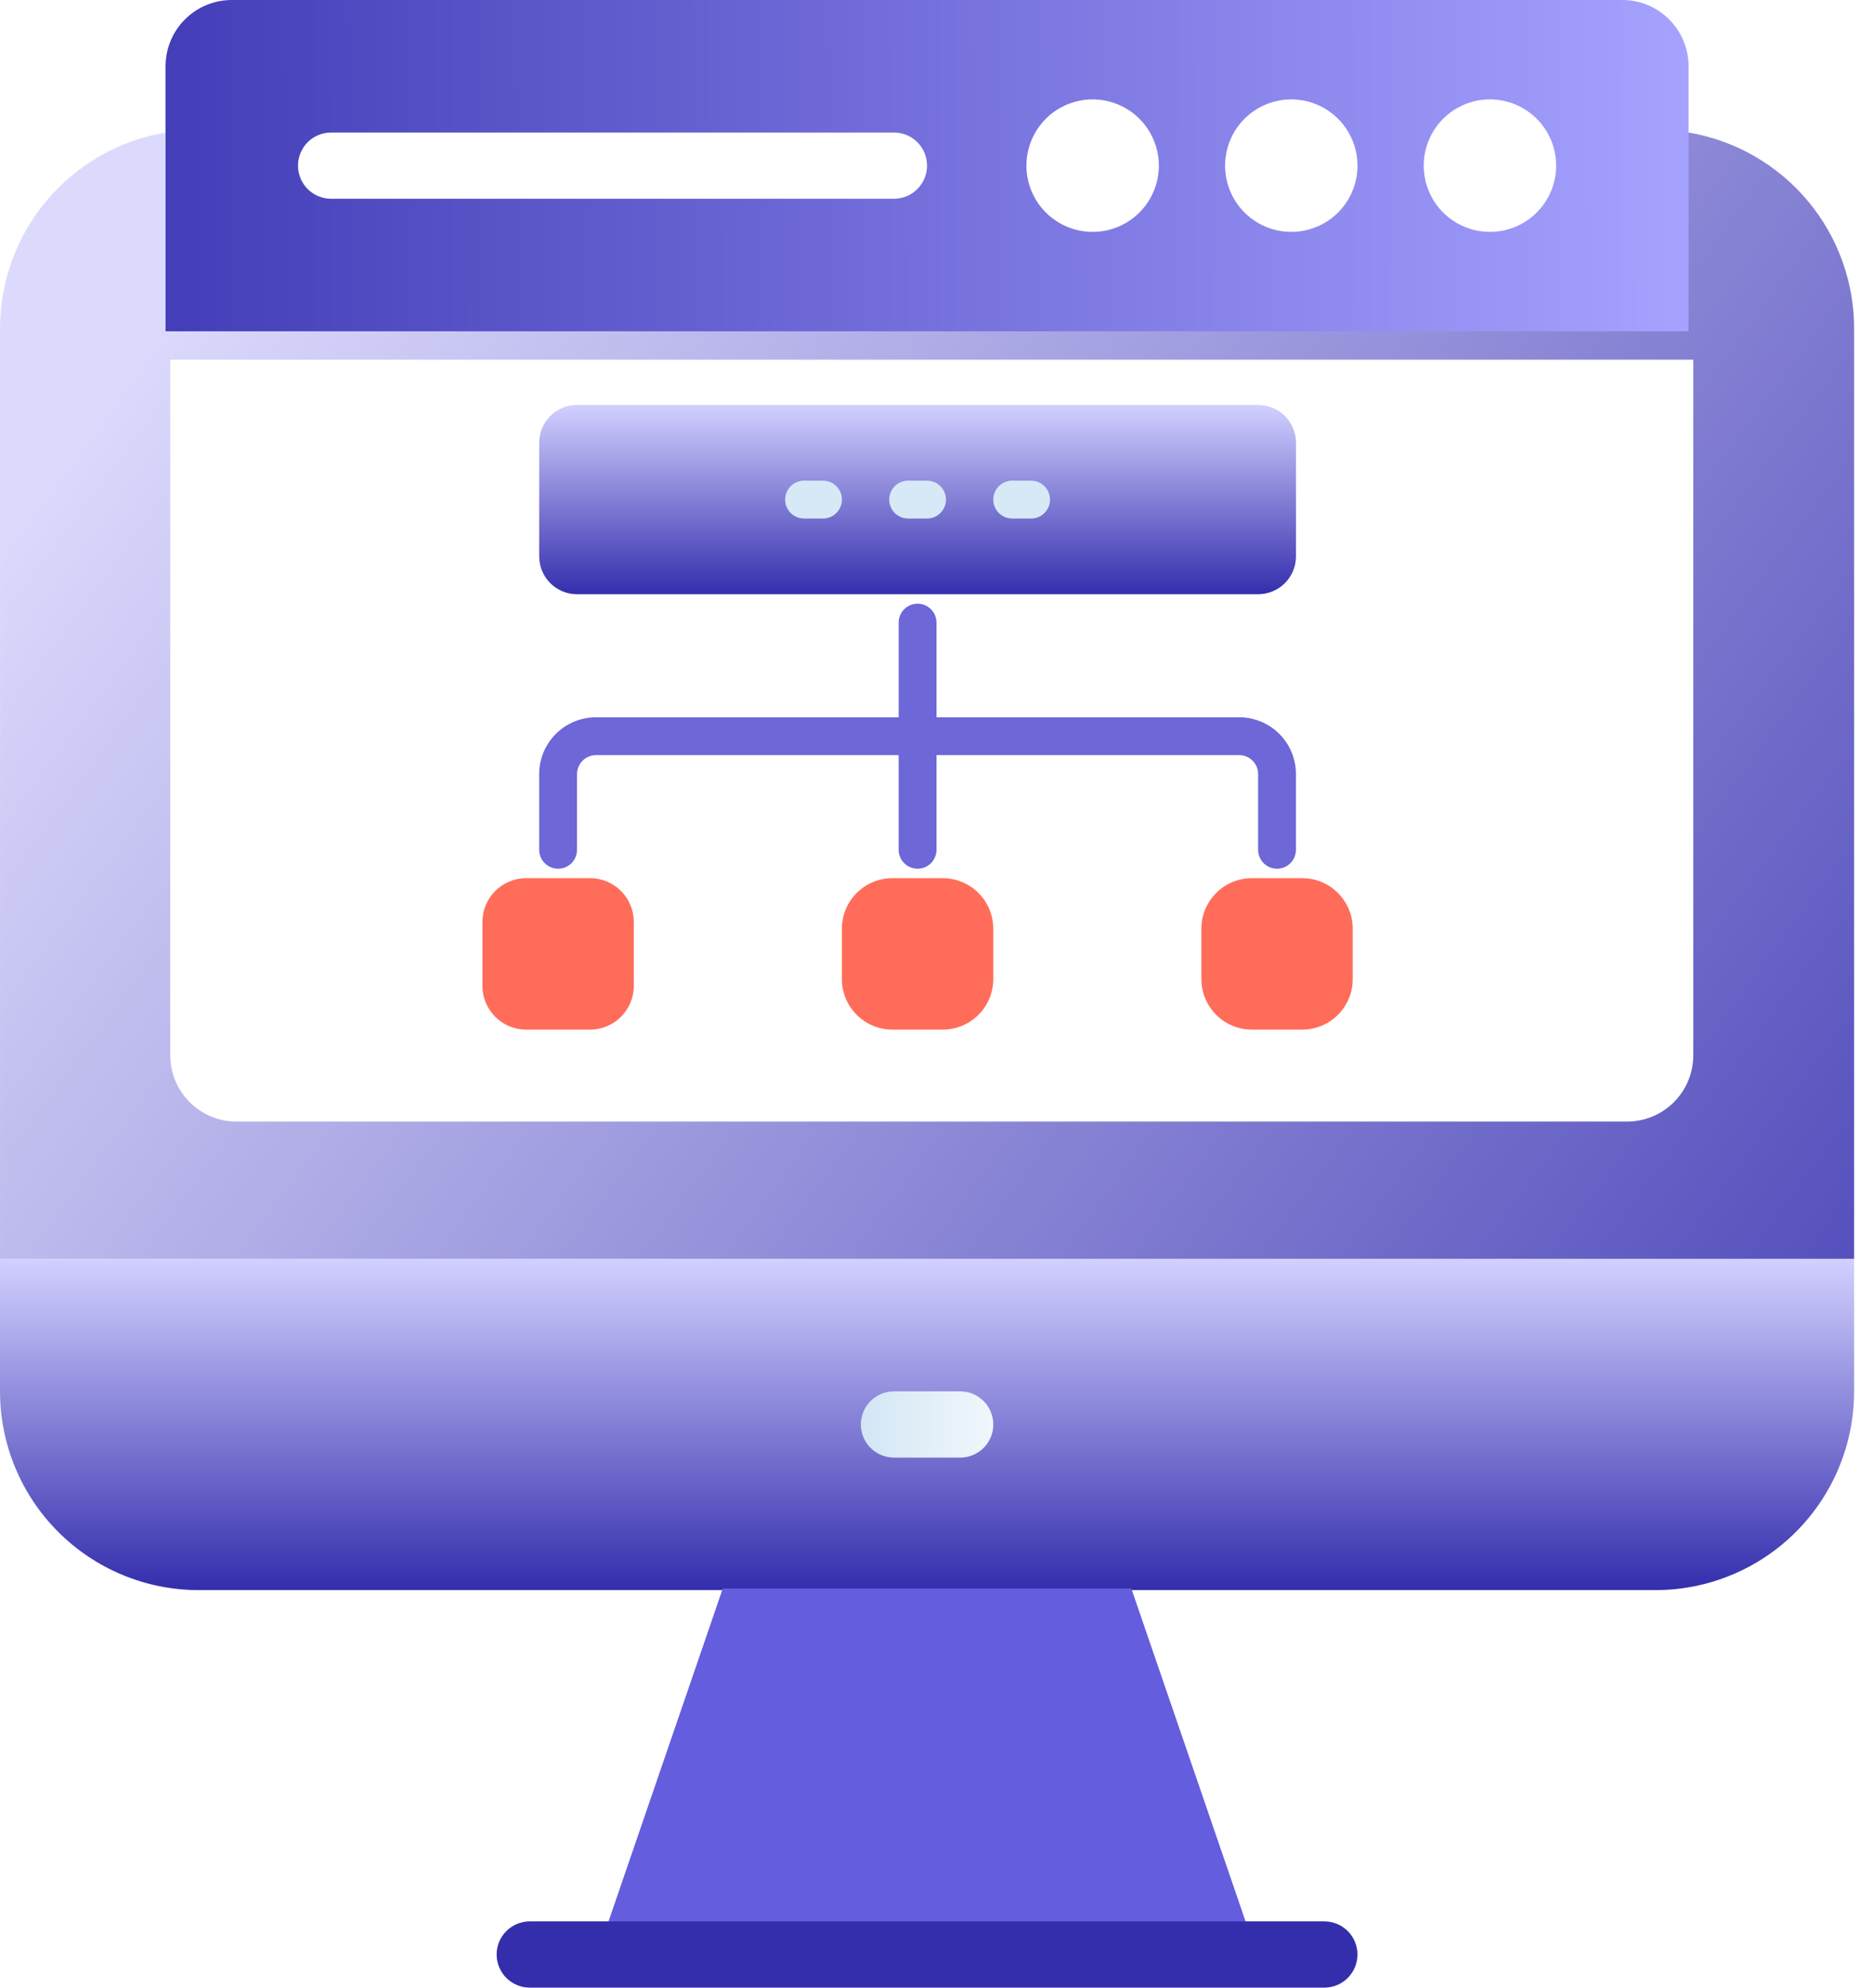
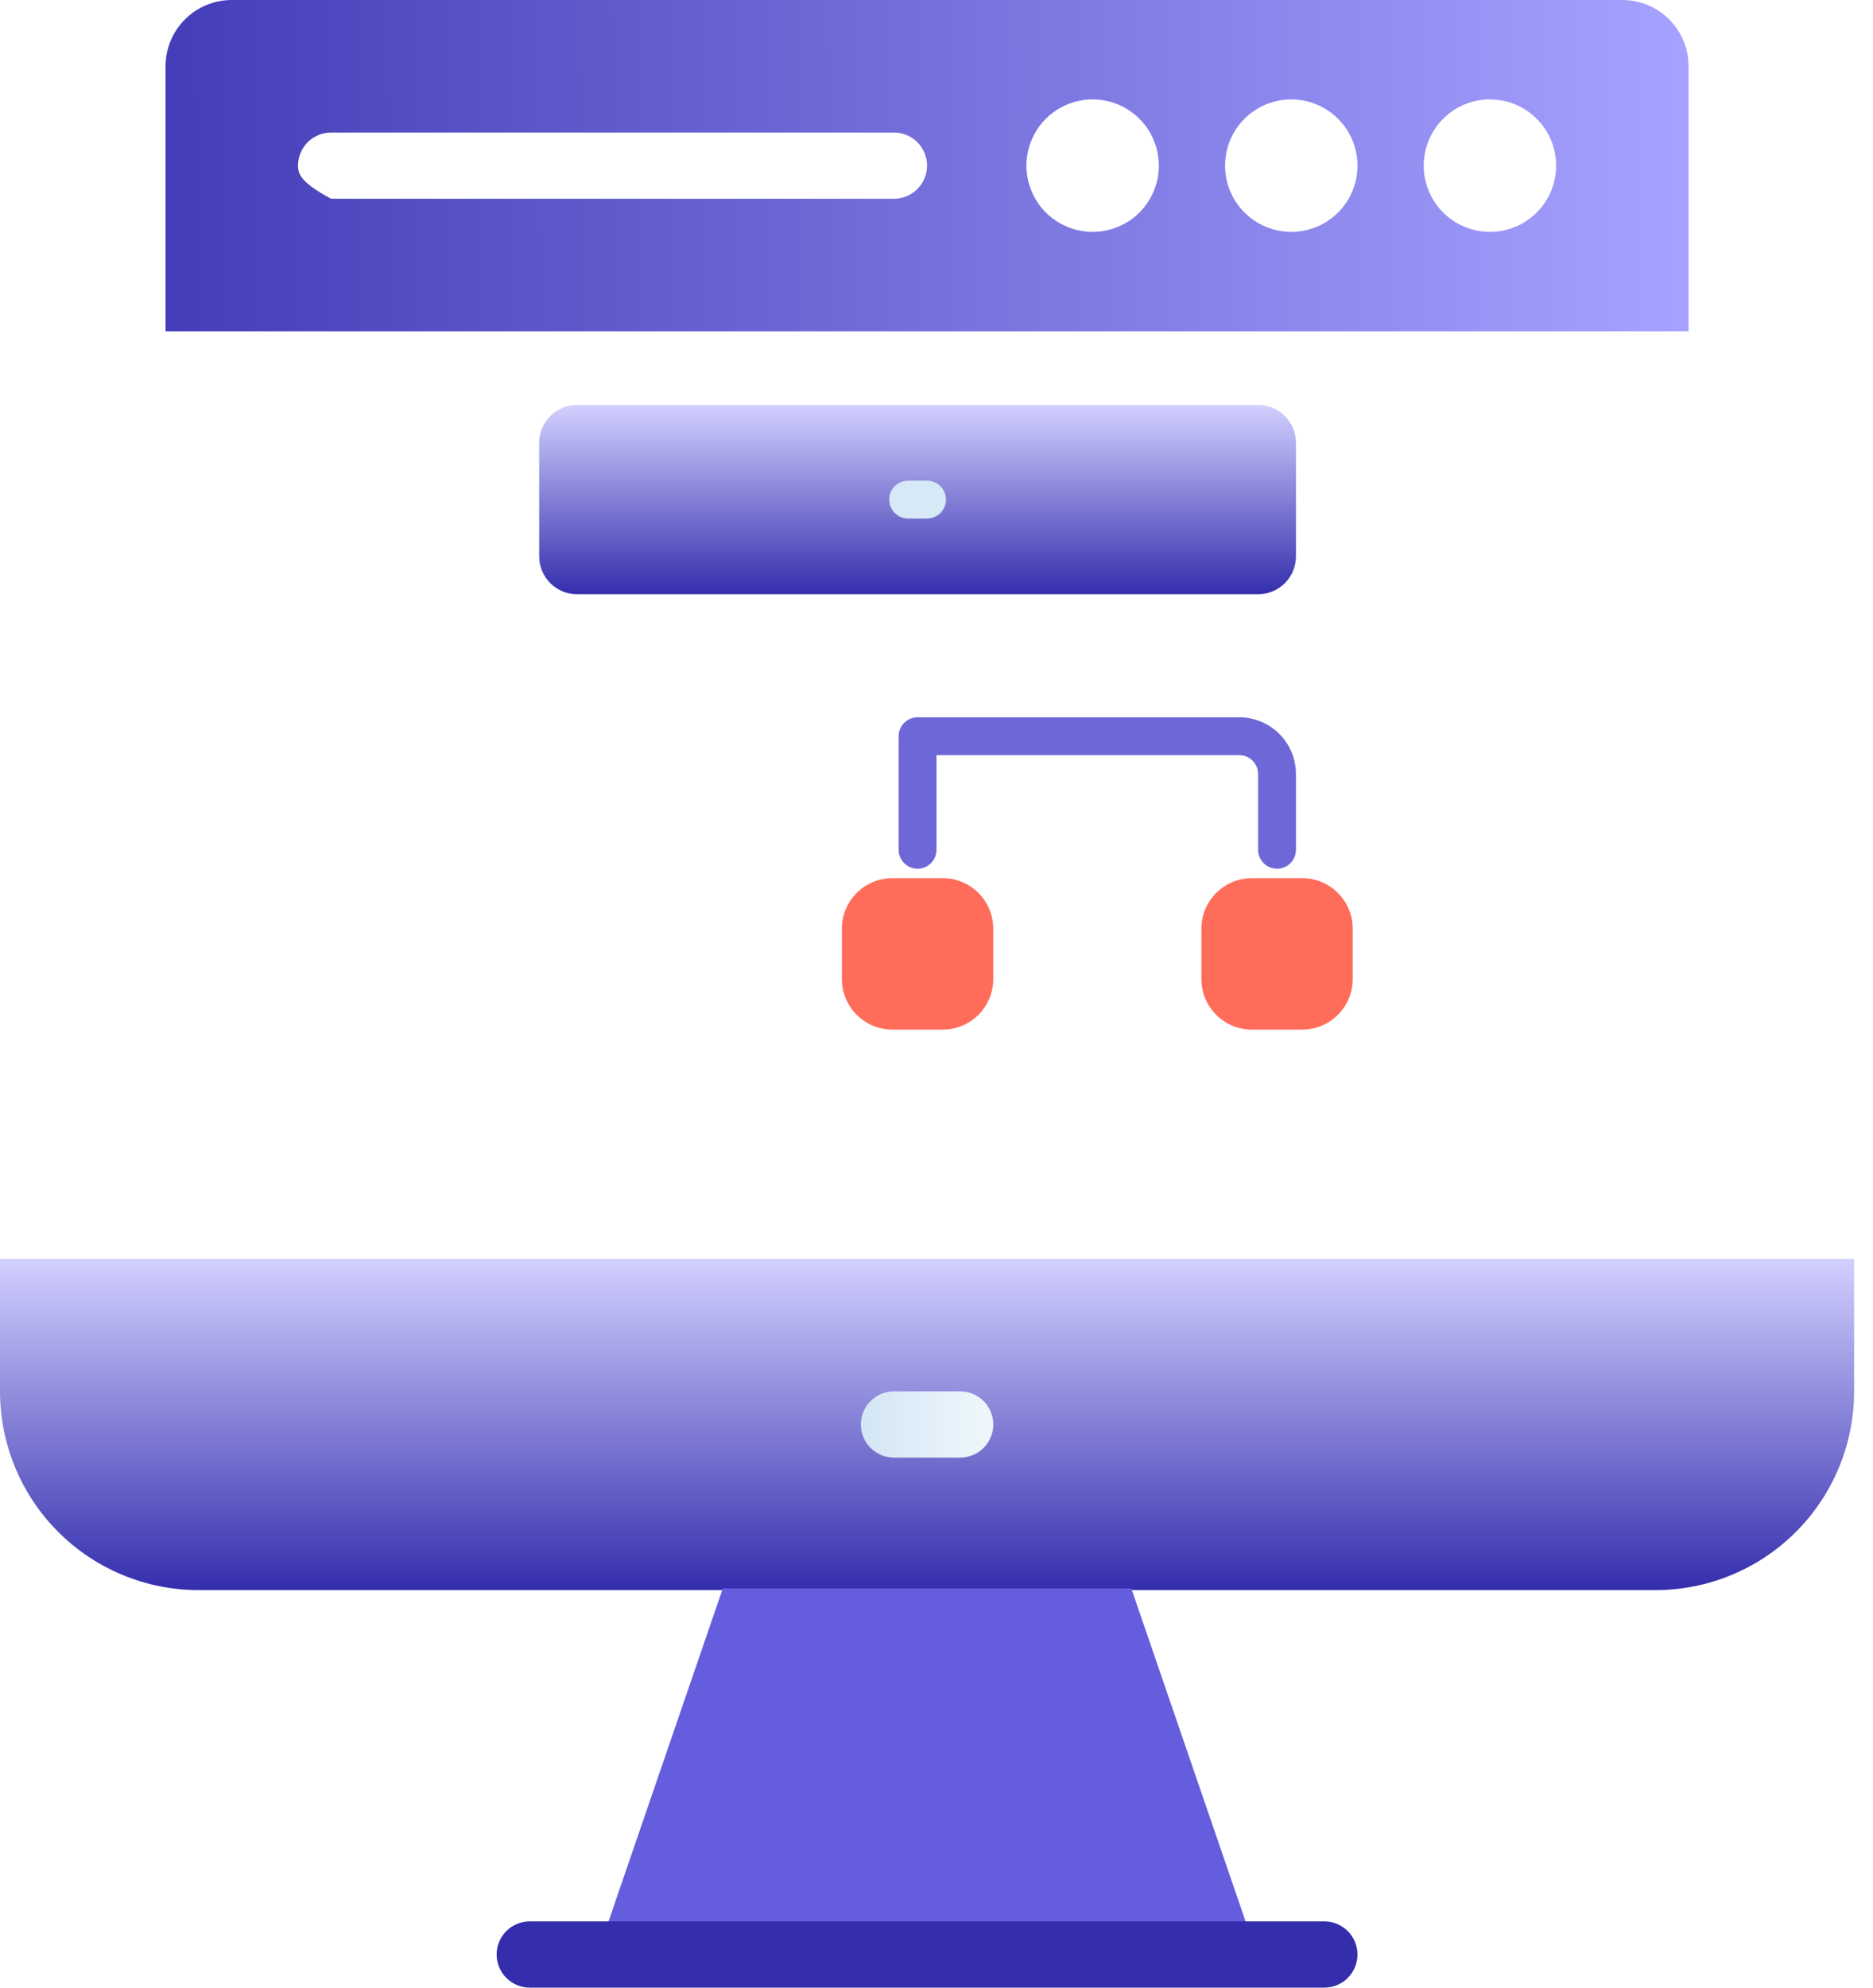
<svg xmlns="http://www.w3.org/2000/svg" width="66" height="70" viewBox="0 0 66 70" fill="none">
  <path d="M65.334 44.333V49C65.334 50.857 64.596 52.637 63.284 53.95C61.971 55.263 60.19 56 58.334 56H7C5.144 56 3.364 55.263 2.051 53.95C0.738 52.637 0 50.857 0 49V44.333H65.334Z" fill="url(#paint0_linear_260_711)" />
-   <path d="M65.334 11.667V44.333H0.001V11.667C-0.023 9.996 0.553 8.371 1.622 7.088C2.692 5.804 4.186 4.945 5.834 4.667H59.501C61.148 4.945 62.642 5.804 63.712 7.088C64.782 8.371 65.357 9.996 65.334 11.667Z" fill="url(#paint1_linear_260_711)" />
  <path d="M44.672 69.942H20.662L25.469 55.942H39.865L44.672 69.942Z" fill="#645DDE" />
  <path d="M46.667 70H18.667C18.358 70 18.061 69.877 17.842 69.658C17.623 69.439 17.5 69.143 17.5 68.833C17.5 68.524 17.623 68.227 17.842 68.008C18.061 67.79 18.358 67.667 18.667 67.667H46.667C46.977 67.667 47.273 67.79 47.492 68.008C47.711 68.227 47.834 68.524 47.834 68.833C47.834 69.143 47.711 69.439 47.492 69.658C47.273 69.877 46.977 70 46.667 70Z" fill="#342EAD" />
  <path d="M33.834 51.333H31.501C31.191 51.333 30.895 51.21 30.676 50.992C30.457 50.773 30.334 50.476 30.334 50.167C30.334 49.857 30.457 49.56 30.676 49.342C30.895 49.123 31.191 49 31.501 49H33.834C34.143 49 34.44 49.123 34.659 49.342C34.878 49.56 35.001 49.857 35.001 50.167C35.001 50.476 34.878 50.773 34.659 50.992C34.44 51.21 34.143 51.333 33.834 51.333Z" fill="url(#paint2_linear_260_711)" />
  <path d="M59.501 2.333V11.667H5.834V2.333C5.834 1.714 6.08 1.121 6.517 0.683C6.955 0.246 7.548 0 8.167 0H57.167C57.786 0 58.38 0.246 58.817 0.683C59.255 1.121 59.501 1.714 59.501 2.333Z" fill="url(#paint3_linear_260_711)" />
  <g filter="url(#filter0_d_260_711)">
    <path d="M59.667 11.667V36.167C59.667 36.785 59.421 37.379 58.983 37.816C58.546 38.254 57.952 38.5 57.333 38.5H8.333C7.714 38.5 7.121 38.254 6.683 37.816C6.246 37.379 6 36.785 6 36.167V11.667H59.667Z" fill="white" />
  </g>
-   <path d="M19.667 30.594C19.49 30.594 19.32 30.524 19.195 30.399C19.07 30.274 19 30.104 19 29.927V27.261C19 26.73 19.211 26.222 19.586 25.847C19.961 25.472 20.47 25.261 21 25.261H31.667V21.927C31.667 21.751 31.737 21.581 31.862 21.456C31.987 21.331 32.157 21.261 32.333 21.261C32.51 21.261 32.68 21.331 32.805 21.456C32.93 21.581 33 21.751 33 21.927V25.927C33 26.104 32.93 26.274 32.805 26.399C32.68 26.524 32.51 26.594 32.333 26.594H21C20.823 26.594 20.654 26.664 20.529 26.79C20.404 26.915 20.333 27.084 20.333 27.261V29.927C20.333 30.104 20.263 30.274 20.138 30.399C20.013 30.524 19.843 30.594 19.667 30.594Z" fill="#6D67D8" />
  <path d="M45 30.594C44.823 30.594 44.654 30.524 44.528 30.399C44.403 30.274 44.333 30.104 44.333 29.927V27.261C44.333 27.084 44.263 26.915 44.138 26.79C44.013 26.664 43.843 26.594 43.666 26.594H33V29.927C33 30.104 32.93 30.274 32.805 30.399C32.68 30.524 32.51 30.594 32.333 30.594C32.156 30.594 31.987 30.524 31.862 30.399C31.737 30.274 31.666 30.104 31.666 29.927V25.927C31.666 25.751 31.737 25.581 31.862 25.456C31.987 25.331 32.156 25.261 32.333 25.261H43.666C44.197 25.261 44.706 25.472 45.081 25.847C45.456 26.222 45.666 26.73 45.666 27.261V29.927C45.666 30.104 45.596 30.274 45.471 30.399C45.346 30.524 45.177 30.594 45 30.594Z" fill="#6D67D8" />
  <path d="M44.333 14.261H20.333C19.597 14.261 19 14.858 19 15.594V19.594C19 20.331 19.597 20.927 20.333 20.927H44.333C45.07 20.927 45.667 20.331 45.667 19.594V15.594C45.667 14.858 45.07 14.261 44.333 14.261Z" fill="url(#paint4_linear_260_711)" />
  <path d="M32.667 18.261H32C31.823 18.261 31.654 18.191 31.529 18.066C31.404 17.941 31.334 17.771 31.334 17.594C31.334 17.418 31.404 17.248 31.529 17.123C31.654 16.998 31.823 16.928 32 16.928H32.667C32.844 16.928 33.013 16.998 33.138 17.123C33.263 17.248 33.334 17.418 33.334 17.594C33.334 17.771 33.263 17.941 33.138 18.066C33.013 18.191 32.844 18.261 32.667 18.261Z" fill="#D7E9F7" />
-   <path d="M29 18.261H28.334C28.157 18.261 27.987 18.191 27.862 18.066C27.737 17.941 27.667 17.771 27.667 17.594C27.667 17.418 27.737 17.248 27.862 17.123C27.987 16.998 28.157 16.928 28.334 16.928H29C29.177 16.928 29.347 16.998 29.472 17.123C29.597 17.248 29.667 17.418 29.667 17.594C29.667 17.771 29.597 17.941 29.472 18.066C29.347 18.191 29.177 18.261 29 18.261Z" fill="#D7E9F7" />
-   <path d="M36.333 18.261H35.667C35.49 18.261 35.32 18.191 35.195 18.066C35.07 17.941 35 17.771 35 17.594C35 17.418 35.07 17.248 35.195 17.123C35.32 16.998 35.49 16.928 35.667 16.928H36.333C36.51 16.928 36.68 16.998 36.805 17.123C36.93 17.248 37 17.418 37 17.594C37 17.771 36.93 17.941 36.805 18.066C36.68 18.191 36.51 18.261 36.333 18.261Z" fill="#D7E9F7" />
  <path d="M45.887 30.927H44.114C43.13 30.927 42.334 31.724 42.334 32.708V34.481C42.334 35.464 43.13 36.261 44.114 36.261H45.887C46.87 36.261 47.667 35.464 47.667 34.481V32.708C47.667 31.724 46.87 30.927 45.887 30.927Z" fill="#FF6D5A" />
  <path d="M33.22 30.927H31.447C30.463 30.927 29.666 31.724 29.666 32.708V34.481C29.666 35.464 30.463 36.261 31.447 36.261H33.22C34.203 36.261 35 35.464 35 34.481V32.708C35 31.724 34.203 30.927 33.22 30.927Z" fill="#FF6D5A" />
-   <path d="M20.793 30.927H18.54C17.689 30.927 17 31.617 17 32.468V34.721C17 35.571 17.689 36.261 18.54 36.261H20.793C21.644 36.261 22.333 35.571 22.333 34.721V32.468C22.333 31.617 21.644 30.927 20.793 30.927Z" fill="#FF6D5A" />
  <path d="M52.501 8.167C52.04 8.167 51.589 8.03 51.205 7.773C50.821 7.517 50.522 7.153 50.346 6.726C50.169 6.3 50.123 5.831 50.213 5.378C50.303 4.926 50.525 4.51 50.851 4.183C51.178 3.857 51.593 3.635 52.046 3.545C52.499 3.455 52.968 3.501 53.394 3.678C53.821 3.854 54.185 4.153 54.441 4.537C54.698 4.921 54.835 5.372 54.835 5.833C54.835 6.452 54.589 7.046 54.151 7.483C53.714 7.921 53.12 8.167 52.501 8.167Z" fill="white" />
  <path d="M45.501 8.167C45.04 8.167 44.589 8.03 44.205 7.773C43.821 7.517 43.522 7.153 43.346 6.726C43.169 6.3 43.123 5.831 43.213 5.378C43.303 4.926 43.525 4.51 43.851 4.183C44.178 3.857 44.593 3.635 45.046 3.545C45.499 3.455 45.968 3.501 46.394 3.678C46.821 3.854 47.185 4.153 47.441 4.537C47.698 4.921 47.835 5.372 47.835 5.833C47.835 6.452 47.589 7.046 47.151 7.483C46.714 7.921 46.12 8.167 45.501 8.167Z" fill="white" />
  <path d="M38.501 8.167C38.04 8.167 37.589 8.03 37.205 7.773C36.821 7.517 36.522 7.153 36.346 6.726C36.169 6.3 36.123 5.831 36.213 5.378C36.303 4.926 36.525 4.51 36.851 4.183C37.178 3.857 37.593 3.635 38.046 3.545C38.499 3.455 38.968 3.501 39.394 3.678C39.821 3.854 40.185 4.153 40.441 4.537C40.698 4.921 40.835 5.372 40.835 5.833C40.835 6.452 40.589 7.046 40.151 7.483C39.714 7.921 39.12 8.167 38.501 8.167Z" fill="white" />
-   <path d="M31.5 7H11.667C11.358 7 11.061 6.877 10.842 6.658C10.623 6.439 10.501 6.143 10.501 5.833C10.501 5.524 10.623 5.227 10.842 5.008C11.061 4.79 11.358 4.667 11.667 4.667H31.5C31.81 4.667 32.107 4.79 32.325 5.008C32.544 5.227 32.667 5.524 32.667 5.833C32.667 6.143 32.544 6.439 32.325 6.658C32.107 6.877 31.81 7 31.5 7Z" fill="white" />
+   <path d="M31.5 7H11.667C10.623 6.439 10.501 6.143 10.501 5.833C10.501 5.524 10.623 5.227 10.842 5.008C11.061 4.79 11.358 4.667 11.667 4.667H31.5C31.81 4.667 32.107 4.79 32.325 5.008C32.544 5.227 32.667 5.524 32.667 5.833C32.667 6.143 32.544 6.439 32.325 6.658C32.107 6.877 31.81 7 31.5 7Z" fill="white" />
  <defs>
    <filter id="filter0_d_260_711" x="4" y="10.667" width="57.666" height="30.833" filterUnits="userSpaceOnUse" color-interpolation-filters="sRGB">
      <feFlood flood-opacity="0" result="BackgroundImageFix" />
      <feColorMatrix in="SourceAlpha" type="matrix" values="0 0 0 0 0 0 0 0 0 0 0 0 0 0 0 0 0 0 127 0" result="hardAlpha" />
      <feOffset dy="1" />
      <feGaussianBlur stdDeviation="1" />
      <feComposite in2="hardAlpha" operator="out" />
      <feColorMatrix type="matrix" values="0 0 0 0 0.139 0 0 0 0 0.121 0 0 0 0 0.508 0 0 0 0.3 0" />
      <feBlend mode="normal" in2="BackgroundImageFix" result="effect1_dropShadow_260_711" />
      <feBlend mode="normal" in="SourceGraphic" in2="effect1_dropShadow_260_711" result="shape" />
    </filter>
    <linearGradient id="paint0_linear_260_711" x1="32.667" y1="56" x2="32.667" y2="44.333" gradientUnits="userSpaceOnUse">
      <stop stop-color="#342EAD" />
      <stop offset="1" stop-color="#D2D0FF" />
    </linearGradient>
    <linearGradient id="paint1_linear_260_711" x1="78.168" y1="55.446" x2="9.789" y2="4.734" gradientUnits="userSpaceOnUse">
      <stop stop-color="#342EAD" />
      <stop offset="1" stop-color="#DCDAFC" />
    </linearGradient>
    <linearGradient id="paint2_linear_260_711" x1="30.334" y1="50.12" x2="35.001" y2="50.12" gradientUnits="userSpaceOnUse">
      <stop stop-color="#D3E6F5" />
      <stop offset="1" stop-color="#F0F7FC" />
    </linearGradient>
    <linearGradient id="paint3_linear_260_711" x1="-2.5" y1="6" x2="59.501" y2="5.833" gradientUnits="userSpaceOnUse">
      <stop stop-color="#342EAD" />
      <stop offset="1" stop-color="#A6A2FF" />
    </linearGradient>
    <linearGradient id="paint4_linear_260_711" x1="32.333" y1="20.927" x2="32.333" y2="14.261" gradientUnits="userSpaceOnUse">
      <stop stop-color="#342EAD" />
      <stop offset="1" stop-color="#D2D0FF" />
    </linearGradient>
  </defs>
</svg>